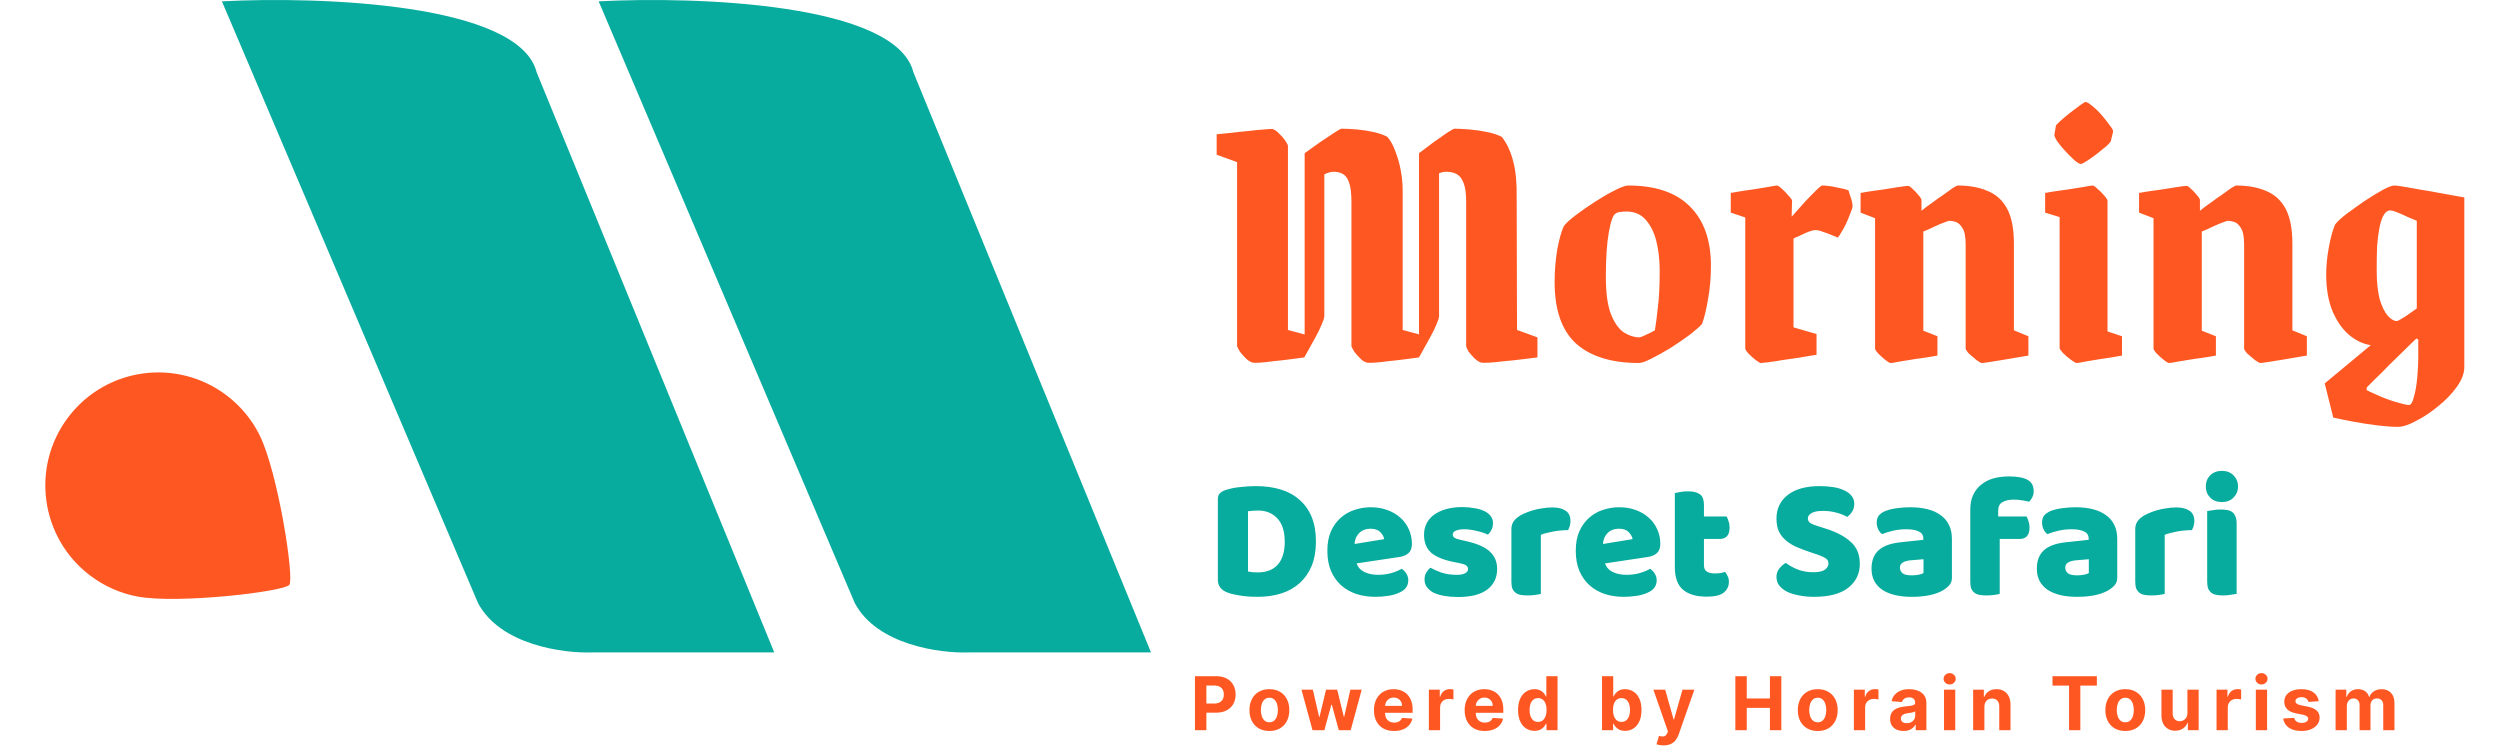
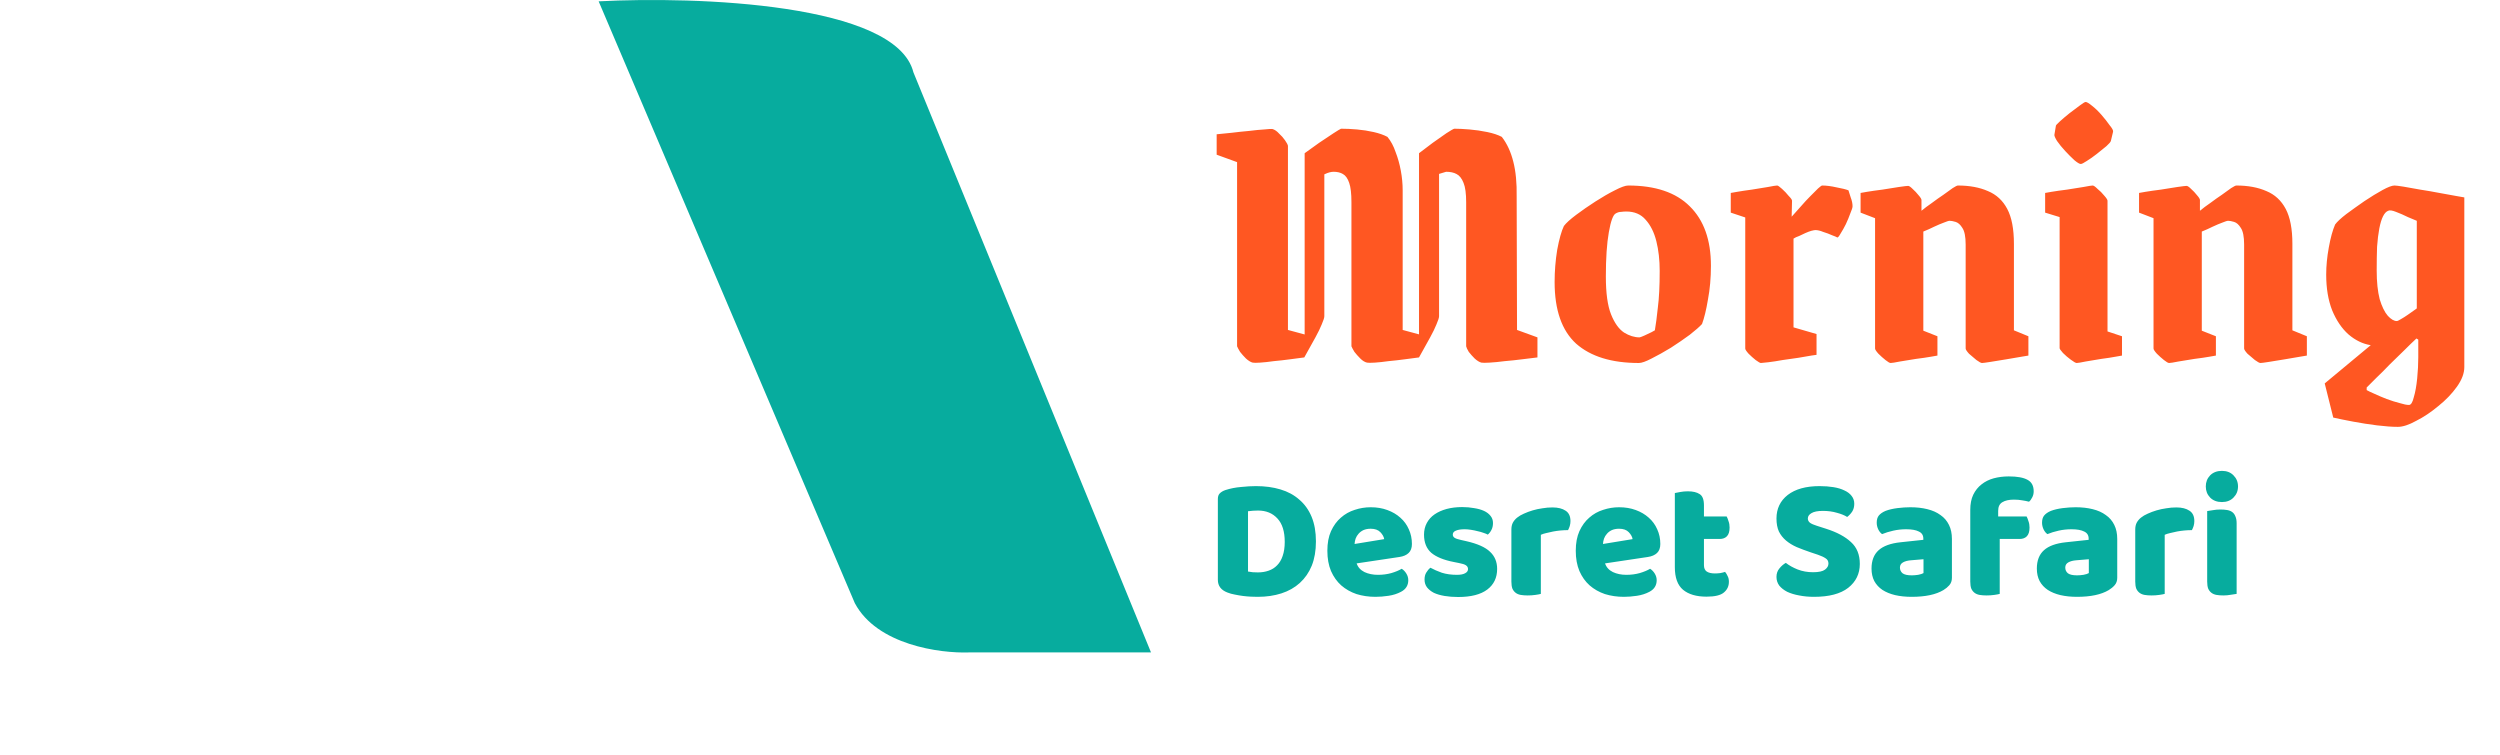
<svg xmlns="http://www.w3.org/2000/svg" width="202" height="61" viewBox="0 0 202 61" fill="none">
-   <path d="M99.956 13.1L98.306 12.5V10.85C98.646 10.81 99.046 10.77 99.506 10.73C99.986 10.67 100.456 10.62 100.916 10.58C101.396 10.52 101.806 10.48 102.146 10.46C102.506 10.42 102.736 10.41 102.836 10.43C103.016 10.49 103.186 10.61 103.346 10.79C103.526 10.95 103.686 11.13 103.826 11.33C103.966 11.53 104.046 11.68 104.066 11.78V26.66L106.286 27.26L105.386 28.88C105.066 28.92 104.686 28.97 104.246 29.03C103.806 29.09 103.366 29.14 102.926 29.18C102.506 29.24 102.136 29.28 101.816 29.3C101.516 29.32 101.316 29.32 101.216 29.3C101.056 29.26 100.876 29.15 100.676 28.97C100.496 28.79 100.336 28.61 100.196 28.43C100.076 28.23 99.996 28.08 99.956 27.98V13.1ZM109.196 27.98V16.34C109.196 15.64 109.136 15.12 109.016 14.78C108.896 14.42 108.726 14.18 108.506 14.06C108.306 13.94 108.056 13.88 107.756 13.88C107.556 13.88 107.326 13.94 107.066 14.06C106.826 14.16 106.576 14.29 106.316 14.45L105.416 12.38C105.776 12.12 106.166 11.84 106.586 11.54C107.026 11.24 107.416 10.98 107.756 10.76C108.096 10.54 108.296 10.42 108.356 10.4C108.756 10.4 109.186 10.42 109.646 10.46C110.106 10.5 110.556 10.57 110.996 10.67C111.436 10.77 111.806 10.9 112.106 11.06C112.386 11.4 112.606 11.81 112.766 12.29C112.946 12.75 113.086 13.25 113.186 13.79C113.286 14.33 113.336 14.86 113.336 15.38V26.66L115.556 27.26L114.656 28.88C114.336 28.92 113.956 28.97 113.516 29.03C113.076 29.09 112.636 29.14 112.196 29.18C111.776 29.24 111.406 29.28 111.086 29.3C110.766 29.32 110.556 29.32 110.456 29.3C110.276 29.26 110.096 29.15 109.916 28.97C109.736 28.79 109.576 28.61 109.436 28.43C109.316 28.23 109.236 28.08 109.196 27.98ZM118.466 27.98V16.34C118.466 15.64 118.396 15.12 118.256 14.78C118.116 14.42 117.926 14.18 117.686 14.06C117.466 13.94 117.186 13.88 116.846 13.88C116.626 13.88 116.386 13.94 116.126 14.06C115.866 14.16 115.606 14.29 115.346 14.45L114.656 12.38C114.996 12.12 115.366 11.84 115.766 11.54C116.186 11.24 116.556 10.98 116.876 10.76C117.216 10.54 117.426 10.42 117.506 10.4C117.846 10.4 118.256 10.42 118.736 10.46C119.216 10.5 119.696 10.57 120.176 10.67C120.656 10.77 121.046 10.9 121.346 11.06C121.766 11.6 122.076 12.27 122.276 13.07C122.476 13.85 122.566 14.79 122.546 15.89L122.576 26.66L124.226 27.26V28.88C123.886 28.92 123.476 28.97 122.996 29.03C122.536 29.09 122.066 29.14 121.586 29.18C121.126 29.24 120.716 29.28 120.356 29.3C120.016 29.32 119.796 29.32 119.696 29.3C119.536 29.26 119.356 29.15 119.156 28.97C118.976 28.79 118.816 28.61 118.676 28.43C118.556 28.23 118.486 28.08 118.466 27.98ZM107.006 12.38V25.55C107.006 25.67 106.936 25.89 106.796 26.21C106.676 26.51 106.506 26.86 106.286 27.26H105.416V12.38H107.006ZM116.276 12.38V25.55C116.276 25.67 116.206 25.89 116.066 26.21C115.946 26.51 115.776 26.86 115.556 27.26H114.656V12.38H116.276ZM132.423 29.33C130.223 29.33 128.533 28.81 127.353 27.77C126.193 26.71 125.613 25.05 125.613 22.79C125.613 21.91 125.683 21.04 125.823 20.18C125.983 19.32 126.163 18.68 126.363 18.26C126.543 18.02 126.873 17.72 127.353 17.36C127.833 17 128.353 16.64 128.913 16.28C129.473 15.92 129.993 15.62 130.473 15.38C130.973 15.12 131.333 14.99 131.553 14.99C133.753 14.99 135.413 15.55 136.533 16.67C137.673 17.79 138.243 19.39 138.243 21.47C138.243 22.45 138.163 23.36 138.003 24.2C137.863 25.04 137.703 25.7 137.523 26.18C137.323 26.4 136.993 26.69 136.533 27.05C136.073 27.39 135.563 27.74 135.003 28.1C134.443 28.44 133.923 28.73 133.443 28.97C132.983 29.21 132.643 29.33 132.423 29.33ZM132.483 27.26C132.563 27.24 132.693 27.19 132.873 27.11C133.073 27.01 133.263 26.92 133.443 26.84C133.623 26.74 133.713 26.69 133.713 26.69C133.793 26.23 133.873 25.62 133.953 24.86C134.053 24.1 134.103 23.11 134.103 21.89C134.103 21.01 134.013 20.21 133.833 19.49C133.653 18.77 133.363 18.19 132.963 17.75C132.583 17.31 132.063 17.09 131.403 17.09C131.263 17.09 131.123 17.1 130.983 17.12C130.843 17.12 130.703 17.16 130.563 17.24C130.343 17.34 130.153 17.85 129.993 18.77C129.833 19.67 129.753 20.86 129.753 22.34C129.753 23.68 129.893 24.7 130.173 25.4C130.453 26.1 130.803 26.59 131.223 26.87C131.643 27.13 132.063 27.26 132.483 27.26ZM142.276 29.33C142.216 29.33 142.076 29.25 141.856 29.09C141.656 28.93 141.466 28.76 141.286 28.58C141.106 28.38 141.016 28.24 141.016 28.16V17.57L139.846 17.18V15.59C139.846 15.59 140.016 15.56 140.356 15.5C140.696 15.44 141.096 15.38 141.556 15.32C142.016 15.24 142.446 15.17 142.846 15.11C143.246 15.03 143.496 14.99 143.596 14.99C143.656 14.99 143.786 15.08 143.986 15.26C144.186 15.44 144.366 15.63 144.526 15.83C144.706 16.01 144.796 16.14 144.796 16.22L144.766 17.51C145.006 17.23 145.256 16.95 145.516 16.67C145.776 16.37 146.026 16.1 146.266 15.86C146.526 15.6 146.736 15.39 146.896 15.23C147.076 15.07 147.186 14.99 147.226 14.99C147.566 14.99 147.956 15.04 148.396 15.14C148.836 15.22 149.156 15.3 149.356 15.38C149.396 15.5 149.456 15.69 149.536 15.95C149.636 16.21 149.686 16.45 149.686 16.67C149.686 16.77 149.626 16.96 149.506 17.24C149.406 17.52 149.286 17.81 149.146 18.11C149.006 18.39 148.866 18.64 148.726 18.86C148.606 19.08 148.516 19.19 148.456 19.19C148.396 19.15 148.256 19.09 148.036 19.01C147.816 18.91 147.576 18.82 147.316 18.74C147.076 18.64 146.866 18.59 146.686 18.59C146.626 18.59 146.516 18.61 146.356 18.65C146.216 18.69 146.056 18.75 145.876 18.83C145.716 18.91 145.546 18.99 145.366 19.07C145.186 19.13 145.036 19.2 144.916 19.28V26.45L146.776 26.99V28.67C146.776 28.67 146.636 28.69 146.356 28.73C146.076 28.77 145.726 28.83 145.306 28.91C144.906 28.97 144.486 29.03 144.046 29.09C143.606 29.17 143.216 29.23 142.876 29.27C142.556 29.31 142.356 29.33 142.276 29.33ZM152.765 29.33C152.685 29.33 152.545 29.25 152.345 29.09C152.145 28.93 151.955 28.76 151.775 28.58C151.595 28.38 151.505 28.24 151.505 28.16V17.63L150.335 17.18V15.59C150.335 15.59 150.505 15.56 150.845 15.5C151.205 15.44 151.625 15.38 152.105 15.32C152.585 15.24 153.025 15.17 153.425 15.11C153.845 15.05 154.095 15.02 154.175 15.02C154.255 15.02 154.375 15.1 154.535 15.26C154.715 15.42 154.875 15.59 155.015 15.77C155.175 15.95 155.255 16.08 155.255 16.16V17.03C155.495 16.83 155.775 16.62 156.095 16.4C156.415 16.16 156.725 15.94 157.025 15.74C157.325 15.52 157.575 15.34 157.775 15.2C157.995 15.06 158.135 14.99 158.195 14.99C159.135 14.99 159.945 15.14 160.625 15.44C161.305 15.72 161.825 16.2 162.185 16.88C162.545 17.56 162.725 18.5 162.725 19.7V26.69L163.895 27.17V28.73C163.895 28.73 163.715 28.76 163.355 28.82C163.015 28.88 162.605 28.95 162.125 29.03C161.665 29.11 161.235 29.18 160.835 29.24C160.455 29.3 160.225 29.33 160.145 29.33C160.065 29.33 159.915 29.25 159.695 29.09C159.495 28.93 159.295 28.76 159.095 28.58C158.915 28.38 158.825 28.24 158.825 28.16V19.76C158.825 19.12 158.735 18.67 158.555 18.41C158.395 18.15 158.215 17.99 158.015 17.93C157.815 17.87 157.655 17.84 157.535 17.84C157.455 17.84 157.295 17.89 157.055 17.99C156.835 18.07 156.575 18.18 156.275 18.32C155.995 18.46 155.705 18.59 155.405 18.71V26.72L156.545 27.17V28.73C156.545 28.73 156.375 28.76 156.035 28.82C155.695 28.88 155.285 28.94 154.805 29C154.345 29.08 153.915 29.15 153.515 29.21C153.115 29.29 152.865 29.33 152.765 29.33ZM167.797 29.33C167.717 29.33 167.557 29.24 167.317 29.06C167.097 28.9 166.887 28.72 166.687 28.52C166.507 28.32 166.417 28.19 166.417 28.13V17.54L165.247 17.18V15.59C165.247 15.59 165.417 15.56 165.757 15.5C166.117 15.44 166.537 15.38 167.017 15.32C167.497 15.24 167.937 15.17 168.337 15.11C168.757 15.03 169.007 14.99 169.087 14.99C169.167 14.99 169.297 15.08 169.477 15.26C169.677 15.42 169.857 15.6 170.017 15.8C170.197 16 170.287 16.14 170.287 16.22V26.78L171.457 27.17V28.73C171.457 28.73 171.287 28.76 170.947 28.82C170.627 28.88 170.237 28.94 169.777 29C169.317 29.08 168.897 29.15 168.517 29.21C168.137 29.29 167.897 29.33 167.797 29.33ZM166.117 10.16C166.117 10.12 166.227 10 166.447 9.8C166.667 9.6 166.927 9.38 167.227 9.14C167.547 8.9 167.827 8.69 168.067 8.51C168.307 8.33 168.457 8.24 168.517 8.24C168.617 8.24 168.787 8.34 169.027 8.54C169.287 8.74 169.547 8.99 169.807 9.29C170.067 9.59 170.287 9.87 170.467 10.13C170.667 10.37 170.757 10.54 170.737 10.64L170.557 11.39C170.537 11.47 170.417 11.61 170.197 11.81C169.977 11.99 169.717 12.2 169.417 12.44C169.137 12.66 168.867 12.85 168.607 13.01C168.367 13.17 168.207 13.25 168.127 13.25C168.027 13.25 167.857 13.15 167.617 12.95C167.377 12.73 167.127 12.48 166.867 12.2C166.607 11.92 166.387 11.65 166.207 11.39C166.047 11.13 165.977 10.96 165.997 10.88L166.117 10.16ZM175.265 29.33C175.185 29.33 175.045 29.25 174.845 29.09C174.645 28.93 174.455 28.76 174.275 28.58C174.095 28.38 174.005 28.24 174.005 28.16V17.63L172.835 17.18V15.59C172.835 15.59 173.005 15.56 173.345 15.5C173.705 15.44 174.125 15.38 174.605 15.32C175.085 15.24 175.525 15.17 175.925 15.11C176.345 15.05 176.595 15.02 176.675 15.02C176.755 15.02 176.875 15.1 177.035 15.26C177.215 15.42 177.375 15.59 177.515 15.77C177.675 15.95 177.755 16.08 177.755 16.16V17.03C177.995 16.83 178.275 16.62 178.595 16.4C178.915 16.16 179.225 15.94 179.525 15.74C179.825 15.52 180.075 15.34 180.275 15.2C180.495 15.06 180.635 14.99 180.695 14.99C181.635 14.99 182.445 15.14 183.125 15.44C183.805 15.72 184.325 16.2 184.685 16.88C185.045 17.56 185.225 18.5 185.225 19.7V26.69L186.395 27.17V28.73C186.395 28.73 186.215 28.76 185.855 28.82C185.515 28.88 185.105 28.95 184.625 29.03C184.165 29.11 183.735 29.18 183.335 29.24C182.955 29.3 182.725 29.33 182.645 29.33C182.565 29.33 182.415 29.25 182.195 29.09C181.995 28.93 181.795 28.76 181.595 28.58C181.415 28.38 181.325 28.24 181.325 28.16V19.76C181.325 19.12 181.235 18.67 181.055 18.41C180.895 18.15 180.715 17.99 180.515 17.93C180.315 17.87 180.155 17.84 180.035 17.84C179.955 17.84 179.795 17.89 179.555 17.99C179.335 18.07 179.075 18.18 178.775 18.32C178.495 18.46 178.205 18.59 177.905 18.71V26.72L179.045 27.17V28.73C179.045 28.73 178.875 28.76 178.535 28.82C178.195 28.88 177.785 28.94 177.305 29C176.845 29.08 176.415 29.15 176.015 29.21C175.615 29.29 175.365 29.33 175.265 29.33ZM193.747 34.49C193.287 34.49 192.727 34.45 192.067 34.37C191.427 34.29 190.787 34.19 190.147 34.07C189.507 33.95 188.967 33.84 188.527 33.74L187.837 30.98L191.557 27.89C190.917 27.79 190.317 27.5 189.757 27.02C189.217 26.54 188.777 25.89 188.437 25.07C188.117 24.25 187.957 23.29 187.957 22.19C187.957 21.49 188.027 20.76 188.167 20C188.307 19.22 188.477 18.6 188.677 18.14C188.837 17.92 189.137 17.64 189.577 17.3C190.037 16.96 190.527 16.61 191.047 16.25C191.587 15.89 192.077 15.59 192.517 15.35C192.957 15.11 193.277 14.99 193.477 14.99C193.577 14.99 193.817 15.02 194.197 15.08C194.577 15.14 195.027 15.22 195.547 15.32C196.067 15.4 196.587 15.49 197.107 15.59C197.627 15.69 198.067 15.77 198.427 15.83C198.807 15.89 199.037 15.93 199.117 15.95V29.66C199.117 30.16 198.917 30.69 198.517 31.25C198.117 31.81 197.617 32.33 197.017 32.81C196.417 33.31 195.817 33.71 195.217 34.01C194.637 34.33 194.147 34.49 193.747 34.49ZM194.647 32.72C194.807 32.72 194.937 32.51 195.037 32.09C195.157 31.69 195.247 31.19 195.307 30.59C195.367 29.99 195.397 29.41 195.397 28.85V27.44L195.247 27.35C194.967 27.61 194.637 27.93 194.257 28.31C193.877 28.67 193.487 29.05 193.087 29.45C192.707 29.85 192.347 30.21 192.007 30.53C191.667 30.87 191.407 31.13 191.227 31.31V31.52C191.367 31.6 191.577 31.7 191.857 31.82C192.157 31.96 192.487 32.1 192.847 32.24C193.227 32.38 193.577 32.49 193.897 32.57C194.217 32.67 194.467 32.72 194.647 32.72ZM193.657 25.94C193.717 25.94 193.827 25.89 193.987 25.79C194.167 25.69 194.357 25.57 194.557 25.43C194.757 25.29 194.927 25.17 195.067 25.07C195.207 24.97 195.277 24.92 195.277 24.92V17.84C195.137 17.78 194.897 17.68 194.557 17.54C194.237 17.38 193.917 17.24 193.597 17.12C193.297 17 193.087 16.97 192.967 17.03C192.807 17.09 192.667 17.24 192.547 17.48C192.427 17.72 192.327 18.05 192.247 18.47C192.167 18.89 192.107 19.38 192.067 19.94C192.047 20.5 192.037 21.14 192.037 21.86C192.037 22.78 192.117 23.55 192.277 24.17C192.457 24.77 192.677 25.22 192.937 25.52C193.197 25.8 193.437 25.94 193.657 25.94Z" fill="#FF5722" />
+   <path d="M99.956 13.1L98.306 12.5V10.85C98.646 10.81 99.046 10.77 99.506 10.73C99.986 10.67 100.456 10.62 100.916 10.58C101.396 10.52 101.806 10.48 102.146 10.46C102.506 10.42 102.736 10.41 102.836 10.43C103.016 10.49 103.186 10.61 103.346 10.79C103.526 10.95 103.686 11.13 103.826 11.33C103.966 11.53 104.046 11.68 104.066 11.78V26.66L106.286 27.26L105.386 28.88C105.066 28.92 104.686 28.97 104.246 29.03C103.806 29.09 103.366 29.14 102.926 29.18C102.506 29.24 102.136 29.28 101.816 29.3C101.516 29.32 101.316 29.32 101.216 29.3C101.056 29.26 100.876 29.15 100.676 28.97C100.496 28.79 100.336 28.61 100.196 28.43C100.076 28.23 99.996 28.08 99.956 27.98V13.1ZM109.196 27.98V16.34C109.196 15.64 109.136 15.12 109.016 14.78C108.896 14.42 108.726 14.18 108.506 14.06C108.306 13.94 108.056 13.88 107.756 13.88C107.556 13.88 107.326 13.94 107.066 14.06C106.826 14.16 106.576 14.29 106.316 14.45L105.416 12.38C105.776 12.12 106.166 11.84 106.586 11.54C107.026 11.24 107.416 10.98 107.756 10.76C108.096 10.54 108.296 10.42 108.356 10.4C108.756 10.4 109.186 10.42 109.646 10.46C110.106 10.5 110.556 10.57 110.996 10.67C111.436 10.77 111.806 10.9 112.106 11.06C112.386 11.4 112.606 11.81 112.766 12.29C112.946 12.75 113.086 13.25 113.186 13.79C113.286 14.33 113.336 14.86 113.336 15.38V26.66L115.556 27.26L114.656 28.88C114.336 28.92 113.956 28.97 113.516 29.03C113.076 29.09 112.636 29.14 112.196 29.18C111.776 29.24 111.406 29.28 111.086 29.3C110.766 29.32 110.556 29.32 110.456 29.3C110.276 29.26 110.096 29.15 109.916 28.97C109.736 28.79 109.576 28.61 109.436 28.43C109.316 28.23 109.236 28.08 109.196 27.98ZM118.466 27.98V16.34C118.466 15.64 118.396 15.12 118.256 14.78C118.116 14.42 117.926 14.18 117.686 14.06C117.466 13.94 117.186 13.88 116.846 13.88C115.866 14.16 115.606 14.29 115.346 14.45L114.656 12.38C114.996 12.12 115.366 11.84 115.766 11.54C116.186 11.24 116.556 10.98 116.876 10.76C117.216 10.54 117.426 10.42 117.506 10.4C117.846 10.4 118.256 10.42 118.736 10.46C119.216 10.5 119.696 10.57 120.176 10.67C120.656 10.77 121.046 10.9 121.346 11.06C121.766 11.6 122.076 12.27 122.276 13.07C122.476 13.85 122.566 14.79 122.546 15.89L122.576 26.66L124.226 27.26V28.88C123.886 28.92 123.476 28.97 122.996 29.03C122.536 29.09 122.066 29.14 121.586 29.18C121.126 29.24 120.716 29.28 120.356 29.3C120.016 29.32 119.796 29.32 119.696 29.3C119.536 29.26 119.356 29.15 119.156 28.97C118.976 28.79 118.816 28.61 118.676 28.43C118.556 28.23 118.486 28.08 118.466 27.98ZM107.006 12.38V25.55C107.006 25.67 106.936 25.89 106.796 26.21C106.676 26.51 106.506 26.86 106.286 27.26H105.416V12.38H107.006ZM116.276 12.38V25.55C116.276 25.67 116.206 25.89 116.066 26.21C115.946 26.51 115.776 26.86 115.556 27.26H114.656V12.38H116.276ZM132.423 29.33C130.223 29.33 128.533 28.81 127.353 27.77C126.193 26.71 125.613 25.05 125.613 22.79C125.613 21.91 125.683 21.04 125.823 20.18C125.983 19.32 126.163 18.68 126.363 18.26C126.543 18.02 126.873 17.72 127.353 17.36C127.833 17 128.353 16.64 128.913 16.28C129.473 15.92 129.993 15.62 130.473 15.38C130.973 15.12 131.333 14.99 131.553 14.99C133.753 14.99 135.413 15.55 136.533 16.67C137.673 17.79 138.243 19.39 138.243 21.47C138.243 22.45 138.163 23.36 138.003 24.2C137.863 25.04 137.703 25.7 137.523 26.18C137.323 26.4 136.993 26.69 136.533 27.05C136.073 27.39 135.563 27.74 135.003 28.1C134.443 28.44 133.923 28.73 133.443 28.97C132.983 29.21 132.643 29.33 132.423 29.33ZM132.483 27.26C132.563 27.24 132.693 27.19 132.873 27.11C133.073 27.01 133.263 26.92 133.443 26.84C133.623 26.74 133.713 26.69 133.713 26.69C133.793 26.23 133.873 25.62 133.953 24.86C134.053 24.1 134.103 23.11 134.103 21.89C134.103 21.01 134.013 20.21 133.833 19.49C133.653 18.77 133.363 18.19 132.963 17.75C132.583 17.31 132.063 17.09 131.403 17.09C131.263 17.09 131.123 17.1 130.983 17.12C130.843 17.12 130.703 17.16 130.563 17.24C130.343 17.34 130.153 17.85 129.993 18.77C129.833 19.67 129.753 20.86 129.753 22.34C129.753 23.68 129.893 24.7 130.173 25.4C130.453 26.1 130.803 26.59 131.223 26.87C131.643 27.13 132.063 27.26 132.483 27.26ZM142.276 29.33C142.216 29.33 142.076 29.25 141.856 29.09C141.656 28.93 141.466 28.76 141.286 28.58C141.106 28.38 141.016 28.24 141.016 28.16V17.57L139.846 17.18V15.59C139.846 15.59 140.016 15.56 140.356 15.5C140.696 15.44 141.096 15.38 141.556 15.32C142.016 15.24 142.446 15.17 142.846 15.11C143.246 15.03 143.496 14.99 143.596 14.99C143.656 14.99 143.786 15.08 143.986 15.26C144.186 15.44 144.366 15.63 144.526 15.83C144.706 16.01 144.796 16.14 144.796 16.22L144.766 17.51C145.006 17.23 145.256 16.95 145.516 16.67C145.776 16.37 146.026 16.1 146.266 15.86C146.526 15.6 146.736 15.39 146.896 15.23C147.076 15.07 147.186 14.99 147.226 14.99C147.566 14.99 147.956 15.04 148.396 15.14C148.836 15.22 149.156 15.3 149.356 15.38C149.396 15.5 149.456 15.69 149.536 15.95C149.636 16.21 149.686 16.45 149.686 16.67C149.686 16.77 149.626 16.96 149.506 17.24C149.406 17.52 149.286 17.81 149.146 18.11C149.006 18.39 148.866 18.64 148.726 18.86C148.606 19.08 148.516 19.19 148.456 19.19C148.396 19.15 148.256 19.09 148.036 19.01C147.816 18.91 147.576 18.82 147.316 18.74C147.076 18.64 146.866 18.59 146.686 18.59C146.626 18.59 146.516 18.61 146.356 18.65C146.216 18.69 146.056 18.75 145.876 18.83C145.716 18.91 145.546 18.99 145.366 19.07C145.186 19.13 145.036 19.2 144.916 19.28V26.45L146.776 26.99V28.67C146.776 28.67 146.636 28.69 146.356 28.73C146.076 28.77 145.726 28.83 145.306 28.91C144.906 28.97 144.486 29.03 144.046 29.09C143.606 29.17 143.216 29.23 142.876 29.27C142.556 29.31 142.356 29.33 142.276 29.33ZM152.765 29.33C152.685 29.33 152.545 29.25 152.345 29.09C152.145 28.93 151.955 28.76 151.775 28.58C151.595 28.38 151.505 28.24 151.505 28.16V17.63L150.335 17.18V15.59C150.335 15.59 150.505 15.56 150.845 15.5C151.205 15.44 151.625 15.38 152.105 15.32C152.585 15.24 153.025 15.17 153.425 15.11C153.845 15.05 154.095 15.02 154.175 15.02C154.255 15.02 154.375 15.1 154.535 15.26C154.715 15.42 154.875 15.59 155.015 15.77C155.175 15.95 155.255 16.08 155.255 16.16V17.03C155.495 16.83 155.775 16.62 156.095 16.4C156.415 16.16 156.725 15.94 157.025 15.74C157.325 15.52 157.575 15.34 157.775 15.2C157.995 15.06 158.135 14.99 158.195 14.99C159.135 14.99 159.945 15.14 160.625 15.44C161.305 15.72 161.825 16.2 162.185 16.88C162.545 17.56 162.725 18.5 162.725 19.7V26.69L163.895 27.17V28.73C163.895 28.73 163.715 28.76 163.355 28.82C163.015 28.88 162.605 28.95 162.125 29.03C161.665 29.11 161.235 29.18 160.835 29.24C160.455 29.3 160.225 29.33 160.145 29.33C160.065 29.33 159.915 29.25 159.695 29.09C159.495 28.93 159.295 28.76 159.095 28.58C158.915 28.38 158.825 28.24 158.825 28.16V19.76C158.825 19.12 158.735 18.67 158.555 18.41C158.395 18.15 158.215 17.99 158.015 17.93C157.815 17.87 157.655 17.84 157.535 17.84C157.455 17.84 157.295 17.89 157.055 17.99C156.835 18.07 156.575 18.18 156.275 18.32C155.995 18.46 155.705 18.59 155.405 18.71V26.72L156.545 27.17V28.73C156.545 28.73 156.375 28.76 156.035 28.82C155.695 28.88 155.285 28.94 154.805 29C154.345 29.08 153.915 29.15 153.515 29.21C153.115 29.29 152.865 29.33 152.765 29.33ZM167.797 29.33C167.717 29.33 167.557 29.24 167.317 29.06C167.097 28.9 166.887 28.72 166.687 28.52C166.507 28.32 166.417 28.19 166.417 28.13V17.54L165.247 17.18V15.59C165.247 15.59 165.417 15.56 165.757 15.5C166.117 15.44 166.537 15.38 167.017 15.32C167.497 15.24 167.937 15.17 168.337 15.11C168.757 15.03 169.007 14.99 169.087 14.99C169.167 14.99 169.297 15.08 169.477 15.26C169.677 15.42 169.857 15.6 170.017 15.8C170.197 16 170.287 16.14 170.287 16.22V26.78L171.457 27.17V28.73C171.457 28.73 171.287 28.76 170.947 28.82C170.627 28.88 170.237 28.94 169.777 29C169.317 29.08 168.897 29.15 168.517 29.21C168.137 29.29 167.897 29.33 167.797 29.33ZM166.117 10.16C166.117 10.12 166.227 10 166.447 9.8C166.667 9.6 166.927 9.38 167.227 9.14C167.547 8.9 167.827 8.69 168.067 8.51C168.307 8.33 168.457 8.24 168.517 8.24C168.617 8.24 168.787 8.34 169.027 8.54C169.287 8.74 169.547 8.99 169.807 9.29C170.067 9.59 170.287 9.87 170.467 10.13C170.667 10.37 170.757 10.54 170.737 10.64L170.557 11.39C170.537 11.47 170.417 11.61 170.197 11.81C169.977 11.99 169.717 12.2 169.417 12.44C169.137 12.66 168.867 12.85 168.607 13.01C168.367 13.17 168.207 13.25 168.127 13.25C168.027 13.25 167.857 13.15 167.617 12.95C167.377 12.73 167.127 12.48 166.867 12.2C166.607 11.92 166.387 11.65 166.207 11.39C166.047 11.13 165.977 10.96 165.997 10.88L166.117 10.16ZM175.265 29.33C175.185 29.33 175.045 29.25 174.845 29.09C174.645 28.93 174.455 28.76 174.275 28.58C174.095 28.38 174.005 28.24 174.005 28.16V17.63L172.835 17.18V15.59C172.835 15.59 173.005 15.56 173.345 15.5C173.705 15.44 174.125 15.38 174.605 15.32C175.085 15.24 175.525 15.17 175.925 15.11C176.345 15.05 176.595 15.02 176.675 15.02C176.755 15.02 176.875 15.1 177.035 15.26C177.215 15.42 177.375 15.59 177.515 15.77C177.675 15.95 177.755 16.08 177.755 16.16V17.03C177.995 16.83 178.275 16.62 178.595 16.4C178.915 16.16 179.225 15.94 179.525 15.74C179.825 15.52 180.075 15.34 180.275 15.2C180.495 15.06 180.635 14.99 180.695 14.99C181.635 14.99 182.445 15.14 183.125 15.44C183.805 15.72 184.325 16.2 184.685 16.88C185.045 17.56 185.225 18.5 185.225 19.7V26.69L186.395 27.17V28.73C186.395 28.73 186.215 28.76 185.855 28.82C185.515 28.88 185.105 28.95 184.625 29.03C184.165 29.11 183.735 29.18 183.335 29.24C182.955 29.3 182.725 29.33 182.645 29.33C182.565 29.33 182.415 29.25 182.195 29.09C181.995 28.93 181.795 28.76 181.595 28.58C181.415 28.38 181.325 28.24 181.325 28.16V19.76C181.325 19.12 181.235 18.67 181.055 18.41C180.895 18.15 180.715 17.99 180.515 17.93C180.315 17.87 180.155 17.84 180.035 17.84C179.955 17.84 179.795 17.89 179.555 17.99C179.335 18.07 179.075 18.18 178.775 18.32C178.495 18.46 178.205 18.59 177.905 18.71V26.72L179.045 27.17V28.73C179.045 28.73 178.875 28.76 178.535 28.82C178.195 28.88 177.785 28.94 177.305 29C176.845 29.08 176.415 29.15 176.015 29.21C175.615 29.29 175.365 29.33 175.265 29.33ZM193.747 34.49C193.287 34.49 192.727 34.45 192.067 34.37C191.427 34.29 190.787 34.19 190.147 34.07C189.507 33.95 188.967 33.84 188.527 33.74L187.837 30.98L191.557 27.89C190.917 27.79 190.317 27.5 189.757 27.02C189.217 26.54 188.777 25.89 188.437 25.07C188.117 24.25 187.957 23.29 187.957 22.19C187.957 21.49 188.027 20.76 188.167 20C188.307 19.22 188.477 18.6 188.677 18.14C188.837 17.92 189.137 17.64 189.577 17.3C190.037 16.96 190.527 16.61 191.047 16.25C191.587 15.89 192.077 15.59 192.517 15.35C192.957 15.11 193.277 14.99 193.477 14.99C193.577 14.99 193.817 15.02 194.197 15.08C194.577 15.14 195.027 15.22 195.547 15.32C196.067 15.4 196.587 15.49 197.107 15.59C197.627 15.69 198.067 15.77 198.427 15.83C198.807 15.89 199.037 15.93 199.117 15.95V29.66C199.117 30.16 198.917 30.69 198.517 31.25C198.117 31.81 197.617 32.33 197.017 32.81C196.417 33.31 195.817 33.71 195.217 34.01C194.637 34.33 194.147 34.49 193.747 34.49ZM194.647 32.72C194.807 32.72 194.937 32.51 195.037 32.09C195.157 31.69 195.247 31.19 195.307 30.59C195.367 29.99 195.397 29.41 195.397 28.85V27.44L195.247 27.35C194.967 27.61 194.637 27.93 194.257 28.31C193.877 28.67 193.487 29.05 193.087 29.45C192.707 29.85 192.347 30.21 192.007 30.53C191.667 30.87 191.407 31.13 191.227 31.31V31.52C191.367 31.6 191.577 31.7 191.857 31.82C192.157 31.96 192.487 32.1 192.847 32.24C193.227 32.38 193.577 32.49 193.897 32.57C194.217 32.67 194.467 32.72 194.647 32.72ZM193.657 25.94C193.717 25.94 193.827 25.89 193.987 25.79C194.167 25.69 194.357 25.57 194.557 25.43C194.757 25.29 194.927 25.17 195.067 25.07C195.207 24.97 195.277 24.92 195.277 24.92V17.84C195.137 17.78 194.897 17.68 194.557 17.54C194.237 17.38 193.917 17.24 193.597 17.12C193.297 17 193.087 16.97 192.967 17.03C192.807 17.09 192.667 17.24 192.547 17.48C192.427 17.72 192.327 18.05 192.247 18.47C192.167 18.89 192.107 19.38 192.067 19.94C192.047 20.5 192.037 21.14 192.037 21.86C192.037 22.78 192.117 23.55 192.277 24.17C192.457 24.77 192.677 25.22 192.937 25.52C193.197 25.8 193.437 25.94 193.657 25.94Z" fill="#FF5722" />
  <path d="M100.839 46.18C100.942 46.199 101.068 46.217 101.217 46.236C101.366 46.245 101.506 46.25 101.637 46.25C101.954 46.25 102.244 46.203 102.505 46.11C102.776 46.017 103.004 45.872 103.191 45.676C103.387 45.48 103.536 45.228 103.639 44.92C103.751 44.603 103.807 44.225 103.807 43.786C103.807 42.946 103.611 42.316 103.219 41.896C102.827 41.467 102.304 41.252 101.651 41.252C101.52 41.252 101.385 41.257 101.245 41.266C101.114 41.275 100.979 41.289 100.839 41.308V46.18ZM101.623 48.224C101.464 48.224 101.282 48.219 101.077 48.21C100.872 48.201 100.657 48.182 100.433 48.154C100.218 48.126 99.999 48.089 99.775 48.042C99.561 48.005 99.36 47.949 99.173 47.874C98.66 47.678 98.403 47.337 98.403 46.852V40.314C98.403 40.118 98.454 39.969 98.557 39.866C98.669 39.754 98.819 39.665 99.005 39.6C99.406 39.469 99.831 39.385 100.279 39.348C100.727 39.301 101.128 39.278 101.483 39.278C102.211 39.278 102.869 39.367 103.457 39.544C104.054 39.721 104.563 39.997 104.983 40.37C105.412 40.734 105.744 41.196 105.977 41.756C106.21 42.316 106.327 42.979 106.327 43.744C106.327 44.491 106.215 45.144 105.991 45.704C105.767 46.255 105.445 46.721 105.025 47.104C104.614 47.477 104.12 47.757 103.541 47.944C102.962 48.131 102.323 48.224 101.623 48.224ZM111.143 48.224C110.593 48.224 110.079 48.149 109.603 48C109.137 47.841 108.726 47.608 108.371 47.3C108.026 46.992 107.751 46.605 107.545 46.138C107.349 45.671 107.251 45.125 107.251 44.5C107.251 43.884 107.349 43.357 107.545 42.918C107.751 42.47 108.017 42.106 108.343 41.826C108.67 41.537 109.043 41.327 109.463 41.196C109.883 41.056 110.313 40.986 110.751 40.986C111.246 40.986 111.694 41.061 112.095 41.21C112.506 41.359 112.856 41.565 113.145 41.826C113.444 42.087 113.673 42.4 113.831 42.764C113.999 43.128 114.083 43.525 114.083 43.954C114.083 44.271 113.995 44.514 113.817 44.682C113.64 44.85 113.393 44.957 113.075 45.004L109.617 45.522C109.72 45.83 109.93 46.063 110.247 46.222C110.565 46.371 110.929 46.446 111.339 46.446C111.722 46.446 112.081 46.399 112.417 46.306C112.763 46.203 113.043 46.087 113.257 45.956C113.407 46.049 113.533 46.18 113.635 46.348C113.738 46.516 113.789 46.693 113.789 46.88C113.789 47.3 113.593 47.613 113.201 47.818C112.903 47.977 112.567 48.084 112.193 48.14C111.82 48.196 111.47 48.224 111.143 48.224ZM110.751 42.722C110.527 42.722 110.331 42.759 110.163 42.834C110.005 42.909 109.874 43.007 109.771 43.128C109.669 43.24 109.589 43.371 109.533 43.52C109.487 43.66 109.459 43.805 109.449 43.954L111.843 43.562C111.815 43.375 111.713 43.189 111.535 43.002C111.358 42.815 111.097 42.722 110.751 42.722ZM120.969 45.97C120.969 46.679 120.703 47.235 120.171 47.636C119.639 48.037 118.855 48.238 117.819 48.238C117.427 48.238 117.063 48.21 116.727 48.154C116.391 48.098 116.102 48.014 115.859 47.902C115.626 47.781 115.439 47.631 115.299 47.454C115.168 47.277 115.103 47.067 115.103 46.824C115.103 46.6 115.15 46.413 115.243 46.264C115.336 46.105 115.448 45.975 115.579 45.872C115.85 46.021 116.158 46.157 116.503 46.278C116.858 46.39 117.264 46.446 117.721 46.446C118.01 46.446 118.23 46.404 118.379 46.32C118.538 46.236 118.617 46.124 118.617 45.984C118.617 45.853 118.561 45.751 118.449 45.676C118.337 45.601 118.15 45.541 117.889 45.494L117.469 45.41C116.657 45.251 116.05 45.004 115.649 44.668C115.257 44.323 115.061 43.833 115.061 43.198C115.061 42.853 115.136 42.54 115.285 42.26C115.434 41.98 115.644 41.747 115.915 41.56C116.186 41.373 116.508 41.229 116.881 41.126C117.264 41.023 117.684 40.972 118.141 40.972C118.486 40.972 118.808 41 119.107 41.056C119.415 41.103 119.681 41.177 119.905 41.28C120.129 41.383 120.306 41.518 120.437 41.686C120.568 41.845 120.633 42.036 120.633 42.26C120.633 42.475 120.591 42.661 120.507 42.82C120.432 42.969 120.334 43.095 120.213 43.198C120.138 43.151 120.026 43.105 119.877 43.058C119.728 43.002 119.564 42.955 119.387 42.918C119.21 42.871 119.028 42.834 118.841 42.806C118.664 42.778 118.5 42.764 118.351 42.764C118.043 42.764 117.805 42.801 117.637 42.876C117.469 42.941 117.385 43.049 117.385 43.198C117.385 43.301 117.432 43.385 117.525 43.45C117.618 43.515 117.796 43.576 118.057 43.632L118.491 43.73C119.387 43.935 120.022 44.22 120.395 44.584C120.778 44.939 120.969 45.401 120.969 45.97ZM124.5 47.986C124.406 48.014 124.257 48.042 124.052 48.07C123.856 48.098 123.65 48.112 123.436 48.112C123.23 48.112 123.044 48.098 122.876 48.07C122.717 48.042 122.582 47.986 122.47 47.902C122.358 47.818 122.269 47.706 122.204 47.566C122.148 47.417 122.12 47.225 122.12 46.992V42.792C122.12 42.577 122.157 42.395 122.232 42.246C122.316 42.087 122.432 41.947 122.582 41.826C122.731 41.705 122.913 41.597 123.128 41.504C123.352 41.401 123.59 41.313 123.842 41.238C124.094 41.163 124.355 41.107 124.626 41.07C124.896 41.023 125.167 41 125.438 41C125.886 41 126.24 41.089 126.502 41.266C126.763 41.434 126.894 41.714 126.894 42.106C126.894 42.237 126.875 42.367 126.838 42.498C126.8 42.619 126.754 42.731 126.698 42.834C126.502 42.834 126.301 42.843 126.096 42.862C125.89 42.881 125.69 42.909 125.494 42.946C125.298 42.983 125.111 43.025 124.934 43.072C124.766 43.109 124.621 43.156 124.5 43.212V47.986ZM131.214 48.224C130.663 48.224 130.15 48.149 129.674 48C129.207 47.841 128.796 47.608 128.442 47.3C128.096 46.992 127.821 46.605 127.616 46.138C127.42 45.671 127.322 45.125 127.322 44.5C127.322 43.884 127.42 43.357 127.616 42.918C127.821 42.47 128.087 42.106 128.414 41.826C128.74 41.537 129.114 41.327 129.534 41.196C129.954 41.056 130.383 40.986 130.822 40.986C131.316 40.986 131.764 41.061 132.166 41.21C132.576 41.359 132.926 41.565 133.216 41.826C133.514 42.087 133.743 42.4 133.902 42.764C134.07 43.128 134.154 43.525 134.154 43.954C134.154 44.271 134.065 44.514 133.888 44.682C133.71 44.85 133.463 44.957 133.146 45.004L129.688 45.522C129.79 45.83 130 46.063 130.318 46.222C130.635 46.371 130.999 46.446 131.41 46.446C131.792 46.446 132.152 46.399 132.488 46.306C132.833 46.203 133.113 46.087 133.328 45.956C133.477 46.049 133.603 46.18 133.706 46.348C133.808 46.516 133.86 46.693 133.86 46.88C133.86 47.3 133.664 47.613 133.272 47.818C132.973 47.977 132.637 48.084 132.264 48.14C131.89 48.196 131.54 48.224 131.214 48.224ZM130.822 42.722C130.598 42.722 130.402 42.759 130.234 42.834C130.075 42.909 129.944 43.007 129.842 43.128C129.739 43.24 129.66 43.371 129.604 43.52C129.557 43.66 129.529 43.805 129.52 43.954L131.914 43.562C131.886 43.375 131.783 43.189 131.606 43.002C131.428 42.815 131.167 42.722 130.822 42.722ZM137.679 45.662C137.679 45.905 137.754 46.077 137.903 46.18C138.062 46.283 138.281 46.334 138.561 46.334C138.701 46.334 138.846 46.325 138.995 46.306C139.145 46.278 139.275 46.245 139.387 46.208C139.471 46.311 139.541 46.427 139.597 46.558C139.663 46.679 139.695 46.829 139.695 47.006C139.695 47.361 139.56 47.65 139.289 47.874C139.028 48.098 138.561 48.21 137.889 48.21C137.068 48.21 136.433 48.023 135.985 47.65C135.547 47.277 135.327 46.67 135.327 45.83V39.838C135.43 39.81 135.575 39.782 135.761 39.754C135.957 39.717 136.163 39.698 136.377 39.698C136.788 39.698 137.105 39.773 137.329 39.922C137.563 40.062 137.679 40.365 137.679 40.832V41.728H139.513C139.569 41.831 139.621 41.961 139.667 42.12C139.723 42.269 139.751 42.437 139.751 42.624C139.751 42.951 139.677 43.189 139.527 43.338C139.387 43.478 139.196 43.548 138.953 43.548H137.679V45.662ZM146.297 44.626C145.887 44.486 145.513 44.346 145.177 44.206C144.841 44.057 144.552 43.879 144.309 43.674C144.067 43.469 143.875 43.226 143.735 42.946C143.605 42.657 143.539 42.307 143.539 41.896C143.539 41.103 143.843 40.468 144.449 39.992C145.065 39.516 145.924 39.278 147.025 39.278C147.427 39.278 147.8 39.306 148.145 39.362C148.491 39.418 148.785 39.507 149.027 39.628C149.279 39.74 149.475 39.889 149.615 40.076C149.755 40.253 149.825 40.463 149.825 40.706C149.825 40.949 149.769 41.159 149.657 41.336C149.545 41.504 149.41 41.649 149.251 41.77C149.046 41.639 148.771 41.527 148.425 41.434C148.08 41.331 147.702 41.28 147.291 41.28C146.871 41.28 146.563 41.341 146.367 41.462C146.171 41.574 146.073 41.719 146.073 41.896C146.073 42.036 146.134 42.153 146.255 42.246C146.377 42.33 146.559 42.409 146.801 42.484L147.543 42.722C148.421 43.002 149.093 43.361 149.559 43.8C150.035 44.229 150.273 44.817 150.273 45.564C150.273 46.357 149.961 47.001 149.335 47.496C148.71 47.981 147.791 48.224 146.577 48.224C146.148 48.224 145.747 48.187 145.373 48.112C145.009 48.047 144.687 47.949 144.407 47.818C144.137 47.678 143.922 47.51 143.763 47.314C143.614 47.109 143.539 46.875 143.539 46.614C143.539 46.343 143.619 46.115 143.777 45.928C143.936 45.732 144.109 45.583 144.295 45.48C144.557 45.685 144.874 45.863 145.247 46.012C145.63 46.161 146.045 46.236 146.493 46.236C146.951 46.236 147.273 46.166 147.459 46.026C147.646 45.886 147.739 45.723 147.739 45.536C147.739 45.349 147.665 45.209 147.515 45.116C147.366 45.013 147.156 44.915 146.885 44.822L146.297 44.626ZM154.467 46.488C154.626 46.488 154.798 46.474 154.985 46.446C155.181 46.409 155.326 46.362 155.419 46.306V45.186L154.411 45.27C154.15 45.289 153.935 45.345 153.767 45.438C153.599 45.531 153.515 45.671 153.515 45.858C153.515 46.045 153.585 46.199 153.725 46.32C153.874 46.432 154.122 46.488 154.467 46.488ZM154.355 40.986C154.859 40.986 155.316 41.037 155.727 41.14C156.147 41.243 156.502 41.401 156.791 41.616C157.09 41.821 157.318 42.087 157.477 42.414C157.636 42.731 157.715 43.109 157.715 43.548V46.684C157.715 46.927 157.645 47.127 157.505 47.286C157.374 47.435 157.216 47.566 157.029 47.678C156.422 48.042 155.568 48.224 154.467 48.224C153.972 48.224 153.524 48.177 153.123 48.084C152.731 47.991 152.39 47.851 152.101 47.664C151.821 47.477 151.602 47.239 151.443 46.95C151.294 46.661 151.219 46.325 151.219 45.942C151.219 45.298 151.41 44.803 151.793 44.458C152.176 44.113 152.768 43.898 153.571 43.814L155.405 43.618V43.52C155.405 43.249 155.284 43.058 155.041 42.946C154.808 42.825 154.467 42.764 154.019 42.764C153.664 42.764 153.319 42.801 152.983 42.876C152.647 42.951 152.344 43.044 152.073 43.156C151.952 43.072 151.849 42.946 151.765 42.778C151.681 42.601 151.639 42.419 151.639 42.232C151.639 41.989 151.695 41.798 151.807 41.658C151.928 41.509 152.11 41.383 152.353 41.28C152.624 41.177 152.941 41.103 153.305 41.056C153.678 41.009 154.028 40.986 154.355 40.986ZM159.198 41.196C159.198 40.72 159.278 40.314 159.436 39.978C159.604 39.633 159.828 39.353 160.108 39.138C160.388 38.914 160.715 38.751 161.088 38.648C161.471 38.545 161.877 38.494 162.306 38.494C162.997 38.494 163.506 38.587 163.832 38.774C164.159 38.951 164.322 39.259 164.322 39.698C164.322 39.885 164.28 40.053 164.196 40.202C164.122 40.351 164.038 40.463 163.944 40.538C163.767 40.491 163.58 40.454 163.384 40.426C163.198 40.389 162.978 40.37 162.726 40.37C162.325 40.37 162.012 40.44 161.788 40.58C161.564 40.711 161.452 40.944 161.452 41.28V41.728H163.748C163.804 41.831 163.856 41.961 163.902 42.12C163.958 42.269 163.986 42.437 163.986 42.624C163.986 42.951 163.912 43.189 163.762 43.338C163.622 43.478 163.431 43.548 163.188 43.548H161.578V47.986C161.485 48.014 161.336 48.042 161.13 48.07C160.934 48.098 160.729 48.112 160.514 48.112C160.309 48.112 160.122 48.098 159.954 48.07C159.796 48.042 159.66 47.986 159.548 47.902C159.436 47.818 159.348 47.706 159.282 47.566C159.226 47.417 159.198 47.225 159.198 46.992V41.196ZM167.825 46.488C167.983 46.488 168.156 46.474 168.343 46.446C168.539 46.409 168.683 46.362 168.777 46.306V45.186L167.769 45.27C167.507 45.289 167.293 45.345 167.125 45.438C166.957 45.531 166.873 45.671 166.873 45.858C166.873 46.045 166.943 46.199 167.083 46.32C167.232 46.432 167.479 46.488 167.825 46.488ZM167.713 40.986C168.217 40.986 168.674 41.037 169.085 41.14C169.505 41.243 169.859 41.401 170.149 41.616C170.447 41.821 170.676 42.087 170.835 42.414C170.993 42.731 171.073 43.109 171.073 43.548V46.684C171.073 46.927 171.003 47.127 170.863 47.286C170.732 47.435 170.573 47.566 170.387 47.678C169.78 48.042 168.926 48.224 167.825 48.224C167.33 48.224 166.882 48.177 166.481 48.084C166.089 47.991 165.748 47.851 165.459 47.664C165.179 47.477 164.959 47.239 164.801 46.95C164.651 46.661 164.577 46.325 164.577 45.942C164.577 45.298 164.768 44.803 165.151 44.458C165.533 44.113 166.126 43.898 166.929 43.814L168.763 43.618V43.52C168.763 43.249 168.641 43.058 168.399 42.946C168.165 42.825 167.825 42.764 167.377 42.764C167.022 42.764 166.677 42.801 166.341 42.876C166.005 42.951 165.701 43.044 165.431 43.156C165.309 43.072 165.207 42.946 165.123 42.778C165.039 42.601 164.997 42.419 164.997 42.232C164.997 41.989 165.053 41.798 165.165 41.658C165.286 41.509 165.468 41.383 165.711 41.28C165.981 41.177 166.299 41.103 166.663 41.056C167.036 41.009 167.386 40.986 167.713 40.986ZM174.908 47.986C174.814 48.014 174.665 48.042 174.46 48.07C174.264 48.098 174.058 48.112 173.844 48.112C173.638 48.112 173.452 48.098 173.284 48.07C173.125 48.042 172.99 47.986 172.878 47.902C172.766 47.818 172.677 47.706 172.612 47.566C172.556 47.417 172.528 47.225 172.528 46.992V42.792C172.528 42.577 172.565 42.395 172.64 42.246C172.724 42.087 172.84 41.947 172.99 41.826C173.139 41.705 173.321 41.597 173.536 41.504C173.76 41.401 173.998 41.313 174.25 41.238C174.502 41.163 174.763 41.107 175.034 41.07C175.304 41.023 175.575 41 175.846 41C176.294 41 176.648 41.089 176.91 41.266C177.171 41.434 177.302 41.714 177.302 42.106C177.302 42.237 177.283 42.367 177.246 42.498C177.208 42.619 177.162 42.731 177.106 42.834C176.91 42.834 176.709 42.843 176.504 42.862C176.298 42.881 176.098 42.909 175.902 42.946C175.706 42.983 175.519 43.025 175.342 43.072C175.174 43.109 175.029 43.156 174.908 43.212V47.986ZM178.228 39.306C178.228 38.951 178.344 38.653 178.578 38.41C178.82 38.167 179.138 38.046 179.53 38.046C179.922 38.046 180.234 38.167 180.468 38.41C180.71 38.653 180.832 38.951 180.832 39.306C180.832 39.661 180.71 39.959 180.468 40.202C180.234 40.445 179.922 40.566 179.53 40.566C179.138 40.566 178.82 40.445 178.578 40.202C178.344 39.959 178.228 39.661 178.228 39.306ZM180.72 47.986C180.617 48.005 180.463 48.028 180.258 48.056C180.062 48.093 179.861 48.112 179.656 48.112C179.45 48.112 179.264 48.098 179.096 48.07C178.937 48.042 178.802 47.986 178.69 47.902C178.578 47.818 178.489 47.706 178.424 47.566C178.368 47.417 178.34 47.225 178.34 46.992V41.294C178.442 41.275 178.592 41.252 178.788 41.224C178.993 41.187 179.198 41.168 179.404 41.168C179.609 41.168 179.791 41.182 179.95 41.21C180.118 41.238 180.258 41.294 180.37 41.378C180.482 41.462 180.566 41.579 180.622 41.728C180.687 41.868 180.72 42.055 180.72 42.288V47.986Z" fill="#07AC9E" />
-   <path d="M43.361 5.842C41.965 0.257 25.825 -0.308 17.93 0.108L38.624 48.727C40.419 52.118 45.522 52.8 47.849 52.716H62.56L43.361 5.842Z" fill="#07AC9E" />
  <path d="M73.803 5.842C72.407 0.257 56.267 -0.308 48.371 0.108L69.066 48.727C70.861 52.118 75.964 52.8 78.291 52.716H93.001L73.803 5.842Z" fill="#07AC9E" />
-   <path d="M20.984 35.179C20.378 33.949 19.483 32.837 18.316 31.952C14.298 28.901 8.569 29.685 5.52 33.702C2.471 37.718 3.257 43.447 7.275 46.497C8.442 47.383 9.753 47.945 11.101 48.199C14.376 48.816 22.959 47.802 23.378 47.257C23.797 46.712 22.459 38.168 20.984 35.179Z" fill="url(#paint0_linear_3592_2238)" />
-   <path d="M96.553 59V54.636H98.274C98.605 54.636 98.887 54.7 99.12 54.826C99.353 54.951 99.531 55.125 99.653 55.348C99.776 55.57 99.838 55.825 99.838 56.115C99.838 56.405 99.776 56.66 99.651 56.882C99.526 57.104 99.345 57.276 99.107 57.4C98.872 57.523 98.586 57.585 98.251 57.585H97.154V56.846H98.102C98.279 56.846 98.426 56.815 98.541 56.754C98.657 56.692 98.744 56.606 98.801 56.496C98.859 56.386 98.888 56.258 98.888 56.115C98.888 55.97 98.859 55.844 98.801 55.736C98.744 55.626 98.657 55.542 98.541 55.482C98.424 55.421 98.276 55.391 98.097 55.391H97.475V59H96.553ZM102.566 59.064C102.235 59.064 101.949 58.994 101.708 58.853C101.468 58.711 101.282 58.514 101.152 58.261C101.021 58.006 100.956 57.712 100.956 57.376C100.956 57.038 101.021 56.743 101.152 56.49C101.282 56.236 101.468 56.038 101.708 55.898C101.949 55.756 102.235 55.685 102.566 55.685C102.897 55.685 103.183 55.756 103.423 55.898C103.664 56.038 103.851 56.236 103.981 56.49C104.112 56.743 104.177 57.038 104.177 57.376C104.177 57.712 104.112 58.006 103.981 58.261C103.851 58.514 103.664 58.711 103.423 58.853C103.183 58.994 102.897 59.064 102.566 59.064ZM102.571 58.361C102.721 58.361 102.847 58.318 102.948 58.233C103.049 58.146 103.125 58.028 103.176 57.879C103.228 57.73 103.255 57.56 103.255 57.37C103.255 57.18 103.228 57.01 103.176 56.861C103.125 56.712 103.049 56.594 102.948 56.507C102.847 56.42 102.721 56.377 102.571 56.377C102.419 56.377 102.291 56.42 102.187 56.507C102.085 56.594 102.007 56.712 101.955 56.861C101.904 57.01 101.878 57.18 101.878 57.37C101.878 57.56 101.904 57.73 101.955 57.879C102.007 58.028 102.085 58.146 102.187 58.233C102.291 58.318 102.419 58.361 102.571 58.361ZM106.051 59L105.16 55.727H106.079L106.586 57.926H106.616L107.144 55.727H108.045L108.582 57.913H108.61L109.109 55.727H110.025L109.136 59H108.175L107.613 56.942H107.572L107.01 59H106.051ZM112.638 59.064C112.302 59.064 112.012 58.996 111.769 58.859C111.528 58.722 111.341 58.527 111.211 58.276C111.08 58.023 111.015 57.724 111.015 57.379C111.015 57.042 111.08 56.746 111.211 56.492C111.341 56.238 111.525 56.04 111.763 55.898C112.001 55.756 112.281 55.685 112.602 55.685C112.818 55.685 113.019 55.719 113.205 55.789C113.393 55.857 113.556 55.96 113.695 56.098C113.836 56.236 113.945 56.409 114.023 56.618C114.101 56.825 114.14 57.068 114.14 57.347V57.596H111.377V57.033H113.286C113.286 56.903 113.258 56.787 113.201 56.686C113.144 56.585 113.065 56.506 112.964 56.45C112.865 56.391 112.749 56.362 112.617 56.362C112.479 56.362 112.357 56.394 112.251 56.458C112.145 56.521 112.063 56.605 112.003 56.712C111.944 56.817 111.913 56.934 111.912 57.063V57.598C111.912 57.76 111.942 57.9 112.001 58.018C112.062 58.136 112.148 58.227 112.259 58.291C112.37 58.354 112.501 58.386 112.653 58.386C112.754 58.386 112.846 58.372 112.93 58.344C113.014 58.315 113.086 58.273 113.145 58.216C113.205 58.159 113.251 58.09 113.282 58.007L114.121 58.062C114.079 58.264 113.991 58.44 113.859 58.591C113.729 58.74 113.56 58.856 113.352 58.94C113.146 59.023 112.908 59.064 112.638 59.064ZM115.453 59V55.727H116.333V56.298H116.367C116.427 56.095 116.527 55.942 116.667 55.838C116.808 55.733 116.97 55.68 117.153 55.68C117.199 55.68 117.248 55.683 117.3 55.689C117.353 55.695 117.399 55.702 117.439 55.712V56.518C117.396 56.505 117.337 56.494 117.262 56.484C117.186 56.474 117.118 56.469 117.055 56.469C116.922 56.469 116.802 56.498 116.697 56.556C116.593 56.613 116.511 56.693 116.45 56.795C116.39 56.897 116.36 57.015 116.36 57.148V59H115.453ZM119.967 59.064C119.63 59.064 119.341 58.996 119.098 58.859C118.856 58.722 118.67 58.527 118.539 58.276C118.409 58.023 118.343 57.724 118.343 57.379C118.343 57.042 118.409 56.746 118.539 56.492C118.67 56.238 118.854 56.04 119.091 55.898C119.33 55.756 119.61 55.685 119.931 55.685C120.147 55.685 120.348 55.719 120.534 55.789C120.721 55.857 120.885 55.96 121.024 56.098C121.164 56.236 121.274 56.409 121.352 56.618C121.43 56.825 121.469 57.068 121.469 57.347V57.596H118.706V57.033H120.615C120.615 56.903 120.586 56.787 120.53 56.686C120.473 56.585 120.394 56.506 120.293 56.45C120.194 56.391 120.078 56.362 119.946 56.362C119.808 56.362 119.686 56.394 119.579 56.458C119.474 56.521 119.392 56.605 119.332 56.712C119.272 56.817 119.242 56.934 119.24 57.063V57.598C119.24 57.76 119.27 57.9 119.33 58.018C119.391 58.136 119.477 58.227 119.588 58.291C119.699 58.354 119.83 58.386 119.982 58.386C120.083 58.386 120.175 58.372 120.259 58.344C120.343 58.315 120.414 58.273 120.474 58.216C120.534 58.159 120.579 58.09 120.61 58.007L121.45 58.062C121.407 58.264 121.32 58.44 121.188 58.591C121.057 58.74 120.888 58.856 120.681 58.94C120.475 59.023 120.237 59.064 119.967 59.064ZM123.987 59.053C123.739 59.053 123.514 58.989 123.312 58.861C123.112 58.732 122.953 58.543 122.835 58.293C122.718 58.041 122.66 57.733 122.66 57.368C122.66 56.993 122.72 56.681 122.841 56.432C122.962 56.182 123.122 55.996 123.323 55.872C123.524 55.747 123.745 55.685 123.985 55.685C124.169 55.685 124.321 55.716 124.443 55.778C124.567 55.84 124.666 55.916 124.742 56.008C124.818 56.099 124.877 56.189 124.916 56.277H124.944V54.636H125.85V59H124.955V58.476H124.916C124.874 58.567 124.813 58.657 124.735 58.746C124.659 58.834 124.558 58.908 124.435 58.966C124.313 59.024 124.164 59.053 123.987 59.053ZM124.275 58.331C124.421 58.331 124.545 58.291 124.646 58.212C124.748 58.131 124.826 58.018 124.88 57.873C124.936 57.728 124.963 57.558 124.963 57.364C124.963 57.169 124.936 57 124.882 56.856C124.828 56.713 124.75 56.602 124.648 56.524C124.546 56.446 124.421 56.407 124.275 56.407C124.126 56.407 124 56.447 123.898 56.528C123.796 56.609 123.718 56.722 123.666 56.865C123.613 57.008 123.587 57.175 123.587 57.364C123.587 57.554 123.613 57.722 123.666 57.869C123.72 58.014 123.797 58.127 123.898 58.209C124 58.291 124.126 58.331 124.275 58.331ZM129.442 59V54.636H130.349V56.277H130.377C130.417 56.189 130.474 56.099 130.55 56.008C130.626 55.916 130.726 55.84 130.848 55.778C130.971 55.716 131.125 55.685 131.308 55.685C131.547 55.685 131.767 55.747 131.969 55.872C132.17 55.996 132.332 56.182 132.452 56.432C132.573 56.681 132.633 56.993 132.633 57.368C132.633 57.733 132.574 58.041 132.457 58.293C132.34 58.543 132.181 58.732 131.979 58.861C131.779 58.989 131.555 59.053 131.306 59.053C131.13 59.053 130.98 59.024 130.856 58.966C130.734 58.908 130.634 58.834 130.556 58.746C130.478 58.657 130.418 58.567 130.377 58.476H130.337V59H129.442ZM130.33 57.364C130.33 57.558 130.357 57.728 130.411 57.873C130.465 58.018 130.543 58.131 130.645 58.212C130.748 58.291 130.872 58.331 131.018 58.331C131.166 58.331 131.291 58.291 131.393 58.209C131.496 58.127 131.573 58.014 131.626 57.869C131.68 57.722 131.707 57.554 131.707 57.364C131.707 57.175 131.68 57.008 131.628 56.865C131.575 56.722 131.498 56.609 131.395 56.528C131.293 56.447 131.167 56.407 131.018 56.407C130.871 56.407 130.746 56.446 130.643 56.524C130.542 56.602 130.465 56.713 130.411 56.856C130.357 57 130.33 57.169 130.33 57.364ZM134.414 60.227C134.299 60.227 134.191 60.218 134.09 60.2C133.991 60.182 133.908 60.16 133.843 60.133L134.047 59.456C134.154 59.489 134.25 59.506 134.335 59.509C134.422 59.512 134.496 59.492 134.559 59.45C134.623 59.407 134.675 59.334 134.714 59.232L134.768 59.094L133.594 55.727H134.548L135.226 58.131H135.26L135.944 55.727H136.905L135.633 59.354C135.572 59.53 135.489 59.683 135.383 59.814C135.28 59.946 135.148 60.048 134.989 60.119C134.83 60.191 134.638 60.227 134.414 60.227ZM140.215 59V54.636H141.138V56.437H143.01V54.636H143.931V59H143.01V57.197H141.138V59H140.215ZM146.873 59.064C146.542 59.064 146.256 58.994 146.014 58.853C145.774 58.711 145.589 58.514 145.458 58.261C145.328 58.006 145.262 57.712 145.262 57.376C145.262 57.038 145.328 56.743 145.458 56.49C145.589 56.236 145.774 56.038 146.014 55.898C146.256 55.756 146.542 55.685 146.873 55.685C147.204 55.685 147.49 55.756 147.73 55.898C147.971 56.038 148.157 56.236 148.288 56.49C148.419 56.743 148.484 57.038 148.484 57.376C148.484 57.712 148.419 58.006 148.288 58.261C148.157 58.514 147.971 58.711 147.73 58.853C147.49 58.994 147.204 59.064 146.873 59.064ZM146.877 58.361C147.028 58.361 147.154 58.318 147.255 58.233C147.355 58.146 147.431 58.028 147.483 57.879C147.535 57.73 147.561 57.56 147.561 57.37C147.561 57.18 147.535 57.01 147.483 56.861C147.431 56.712 147.355 56.594 147.255 56.507C147.154 56.42 147.028 56.377 146.877 56.377C146.725 56.377 146.598 56.42 146.494 56.507C146.392 56.594 146.314 56.712 146.262 56.861C146.21 57.01 146.185 57.18 146.185 57.37C146.185 57.56 146.21 57.73 146.262 57.879C146.314 58.028 146.392 58.146 146.494 58.233C146.598 58.318 146.725 58.361 146.877 58.361ZM149.794 59V55.727H150.674V56.298H150.708C150.768 56.095 150.868 55.942 151.009 55.838C151.149 55.733 151.311 55.68 151.494 55.68C151.54 55.68 151.589 55.683 151.641 55.689C151.694 55.695 151.74 55.702 151.78 55.712V56.518C151.737 56.505 151.678 56.494 151.603 56.484C151.528 56.474 151.459 56.469 151.396 56.469C151.263 56.469 151.144 56.498 151.038 56.556C150.935 56.613 150.852 56.693 150.791 56.795C150.732 56.897 150.702 57.015 150.702 57.148V59H149.794ZM153.809 59.062C153.6 59.062 153.414 59.026 153.25 58.953C153.087 58.879 152.958 58.771 152.863 58.627C152.769 58.482 152.722 58.302 152.722 58.086C152.722 57.904 152.755 57.751 152.822 57.628C152.889 57.504 152.98 57.405 153.095 57.33C153.21 57.254 153.341 57.197 153.487 57.159C153.635 57.121 153.79 57.094 153.951 57.078C154.142 57.058 154.295 57.04 154.412 57.023C154.528 57.004 154.613 56.977 154.665 56.942C154.718 56.906 154.744 56.854 154.744 56.784V56.771C154.744 56.636 154.701 56.532 154.616 56.458C154.532 56.384 154.413 56.347 154.258 56.347C154.095 56.347 153.965 56.383 153.868 56.456C153.772 56.527 153.708 56.617 153.677 56.724L152.837 56.656C152.88 56.457 152.964 56.285 153.089 56.141C153.214 55.994 153.375 55.882 153.572 55.804C153.771 55.724 154.001 55.685 154.263 55.685C154.444 55.685 154.618 55.706 154.785 55.749C154.952 55.791 155.101 55.857 155.23 55.947C155.361 56.036 155.464 56.151 155.539 56.292C155.614 56.431 155.652 56.598 155.652 56.793V59H154.791V58.546H154.765C154.713 58.648 154.643 58.739 154.554 58.817C154.466 58.894 154.361 58.954 154.237 58.998C154.113 59.041 153.971 59.062 153.809 59.062ZM154.069 58.435C154.202 58.435 154.32 58.409 154.422 58.356C154.525 58.303 154.605 58.23 154.663 58.139C154.721 58.048 154.75 57.945 154.75 57.83V57.483C154.722 57.501 154.683 57.519 154.633 57.534C154.585 57.548 154.53 57.562 154.469 57.575C154.408 57.586 154.347 57.597 154.286 57.606C154.225 57.615 154.169 57.623 154.12 57.63C154.013 57.646 153.92 57.67 153.841 57.705C153.761 57.739 153.699 57.785 153.655 57.843C153.611 57.9 153.589 57.971 153.589 58.056C153.589 58.18 153.634 58.274 153.723 58.34C153.814 58.403 153.929 58.435 154.069 58.435ZM157.076 59V55.727H157.984V59H157.076ZM157.532 55.305C157.397 55.305 157.281 55.261 157.185 55.171C157.089 55.08 157.042 54.972 157.042 54.845C157.042 54.72 157.089 54.613 157.185 54.523C157.281 54.432 157.397 54.387 157.532 54.387C157.667 54.387 157.782 54.432 157.877 54.523C157.974 54.613 158.022 54.72 158.022 54.845C158.022 54.972 157.974 55.08 157.877 55.171C157.782 55.261 157.667 55.305 157.532 55.305ZM160.338 57.108V59H159.431V55.727H160.296V56.305H160.334C160.407 56.114 160.528 55.964 160.698 55.853C160.869 55.741 161.076 55.685 161.318 55.685C161.546 55.685 161.744 55.734 161.913 55.834C162.082 55.933 162.213 56.075 162.307 56.26C162.401 56.443 162.448 56.662 162.448 56.916V59H161.54V57.078C161.541 56.878 161.49 56.722 161.387 56.609C161.283 56.496 161.14 56.439 160.958 56.439C160.836 56.439 160.728 56.465 160.635 56.518C160.542 56.57 160.47 56.647 160.417 56.748C160.366 56.847 160.34 56.967 160.338 57.108ZM165.843 55.397V54.636H169.426V55.397H168.091V59H167.179V55.397H165.843ZM171.724 59.064C171.393 59.064 171.106 58.994 170.865 58.853C170.625 58.711 170.44 58.514 170.309 58.261C170.178 58.006 170.113 57.712 170.113 57.376C170.113 57.038 170.178 56.743 170.309 56.49C170.44 56.236 170.625 56.038 170.865 55.898C171.106 55.756 171.393 55.685 171.724 55.685C172.055 55.685 172.34 55.756 172.58 55.898C172.822 56.038 173.008 56.236 173.138 56.49C173.269 56.743 173.334 57.038 173.334 57.376C173.334 57.712 173.269 58.006 173.138 58.261C173.008 58.514 172.822 58.711 172.58 58.853C172.34 58.994 172.055 59.064 171.724 59.064ZM171.728 58.361C171.879 58.361 172.004 58.318 172.105 58.233C172.206 58.146 172.282 58.028 172.333 57.879C172.386 57.73 172.412 57.56 172.412 57.37C172.412 57.18 172.386 57.01 172.333 56.861C172.282 56.712 172.206 56.594 172.105 56.507C172.004 56.42 171.879 56.377 171.728 56.377C171.576 56.377 171.448 56.42 171.344 56.507C171.242 56.594 171.165 56.712 171.112 56.861C171.061 57.01 171.035 57.18 171.035 57.37C171.035 57.56 171.061 57.73 171.112 57.879C171.165 58.028 171.242 58.146 171.344 58.233C171.448 58.318 171.576 58.361 171.728 58.361ZM176.743 57.606V55.727H177.651V59H176.78V58.406H176.746C176.672 58.597 176.549 58.751 176.377 58.868C176.206 58.984 175.998 59.043 175.753 59.043C175.534 59.043 175.341 58.993 175.175 58.894C175.009 58.794 174.879 58.653 174.785 58.469C174.693 58.286 174.646 58.067 174.645 57.811V55.727H175.552V57.649C175.554 57.842 175.606 57.995 175.708 58.107C175.81 58.219 175.947 58.276 176.119 58.276C176.228 58.276 176.331 58.251 176.426 58.201C176.521 58.15 176.598 58.075 176.656 57.975C176.716 57.876 176.745 57.753 176.743 57.606ZM179.097 59V55.727H179.977V56.298H180.011C180.071 56.095 180.171 55.942 180.312 55.838C180.452 55.733 180.614 55.68 180.797 55.68C180.843 55.68 180.892 55.683 180.944 55.689C180.997 55.695 181.043 55.702 181.083 55.712V56.518C181.04 56.505 180.981 56.494 180.906 56.484C180.831 56.474 180.762 56.469 180.699 56.469C180.566 56.469 180.447 56.498 180.341 56.556C180.238 56.613 180.155 56.693 180.094 56.795C180.035 56.897 180.005 57.015 180.005 57.148V59H179.097ZM182.272 59V55.727H183.18V59H182.272ZM182.728 55.305C182.593 55.305 182.477 55.261 182.381 55.171C182.286 55.08 182.238 54.972 182.238 54.845C182.238 54.72 182.286 54.613 182.381 54.523C182.477 54.432 182.593 54.387 182.728 54.387C182.863 54.387 182.978 54.432 183.073 54.523C183.17 54.613 183.218 54.72 183.218 54.845C183.218 54.972 183.17 55.08 183.073 55.171C182.978 55.261 182.863 55.305 182.728 55.305ZM187.35 56.66L186.519 56.712C186.505 56.641 186.474 56.577 186.427 56.52C186.38 56.462 186.319 56.416 186.242 56.381C186.167 56.346 186.077 56.328 185.971 56.328C185.831 56.328 185.712 56.358 185.616 56.418C185.519 56.476 185.471 56.554 185.471 56.652C185.471 56.73 185.502 56.796 185.564 56.85C185.627 56.904 185.734 56.947 185.886 56.98L186.479 57.099C186.797 57.165 187.034 57.27 187.19 57.415C187.346 57.56 187.425 57.75 187.425 57.986C187.425 58.2 187.361 58.389 187.235 58.55C187.11 58.712 186.938 58.839 186.719 58.93C186.502 59.019 186.251 59.064 185.967 59.064C185.534 59.064 185.189 58.974 184.932 58.793C184.676 58.611 184.526 58.364 184.482 58.052L185.375 58.005C185.402 58.137 185.467 58.238 185.571 58.307C185.675 58.376 185.807 58.41 185.969 58.41C186.128 58.41 186.256 58.379 186.353 58.318C186.451 58.256 186.501 58.175 186.502 58.077C186.501 57.995 186.466 57.928 186.398 57.875C186.329 57.821 186.224 57.78 186.082 57.751L185.515 57.639C185.196 57.575 184.958 57.464 184.802 57.306C184.647 57.148 184.569 56.947 184.569 56.703C184.569 56.493 184.626 56.312 184.74 56.16C184.855 56.008 185.016 55.891 185.224 55.808C185.432 55.726 185.677 55.685 185.956 55.685C186.37 55.685 186.695 55.772 186.932 55.947C187.171 56.121 187.31 56.359 187.35 56.66ZM188.716 59V55.727H189.581V56.305H189.619C189.688 56.113 189.801 55.962 189.96 55.851C190.119 55.74 190.31 55.685 190.531 55.685C190.756 55.685 190.947 55.741 191.105 55.853C191.262 55.964 191.367 56.114 191.42 56.305H191.454C191.521 56.117 191.642 55.967 191.816 55.855C191.992 55.742 192.2 55.685 192.441 55.685C192.746 55.685 192.994 55.782 193.184 55.977C193.376 56.17 193.472 56.444 193.472 56.799V59H192.566V56.978C192.566 56.796 192.518 56.66 192.421 56.569C192.325 56.478 192.204 56.432 192.059 56.432C191.894 56.432 191.766 56.485 191.673 56.59C191.581 56.694 191.535 56.831 191.535 57.001V59H190.655V56.959C190.655 56.798 190.609 56.67 190.517 56.575C190.426 56.48 190.306 56.432 190.156 56.432C190.056 56.432 189.965 56.458 189.884 56.509C189.804 56.559 189.741 56.629 189.694 56.72C189.647 56.81 189.624 56.915 189.624 57.035V59H188.716Z" fill="#FF5722" />
  <defs>
    <linearGradient id="paint0_linear_3592_2238" x1="23.378" y1="47.257" x2="5.52" y2="33.702" gradientUnits="userSpaceOnUse">
      <stop stop-color="#FF5722" />
    </linearGradient>
  </defs>
</svg>